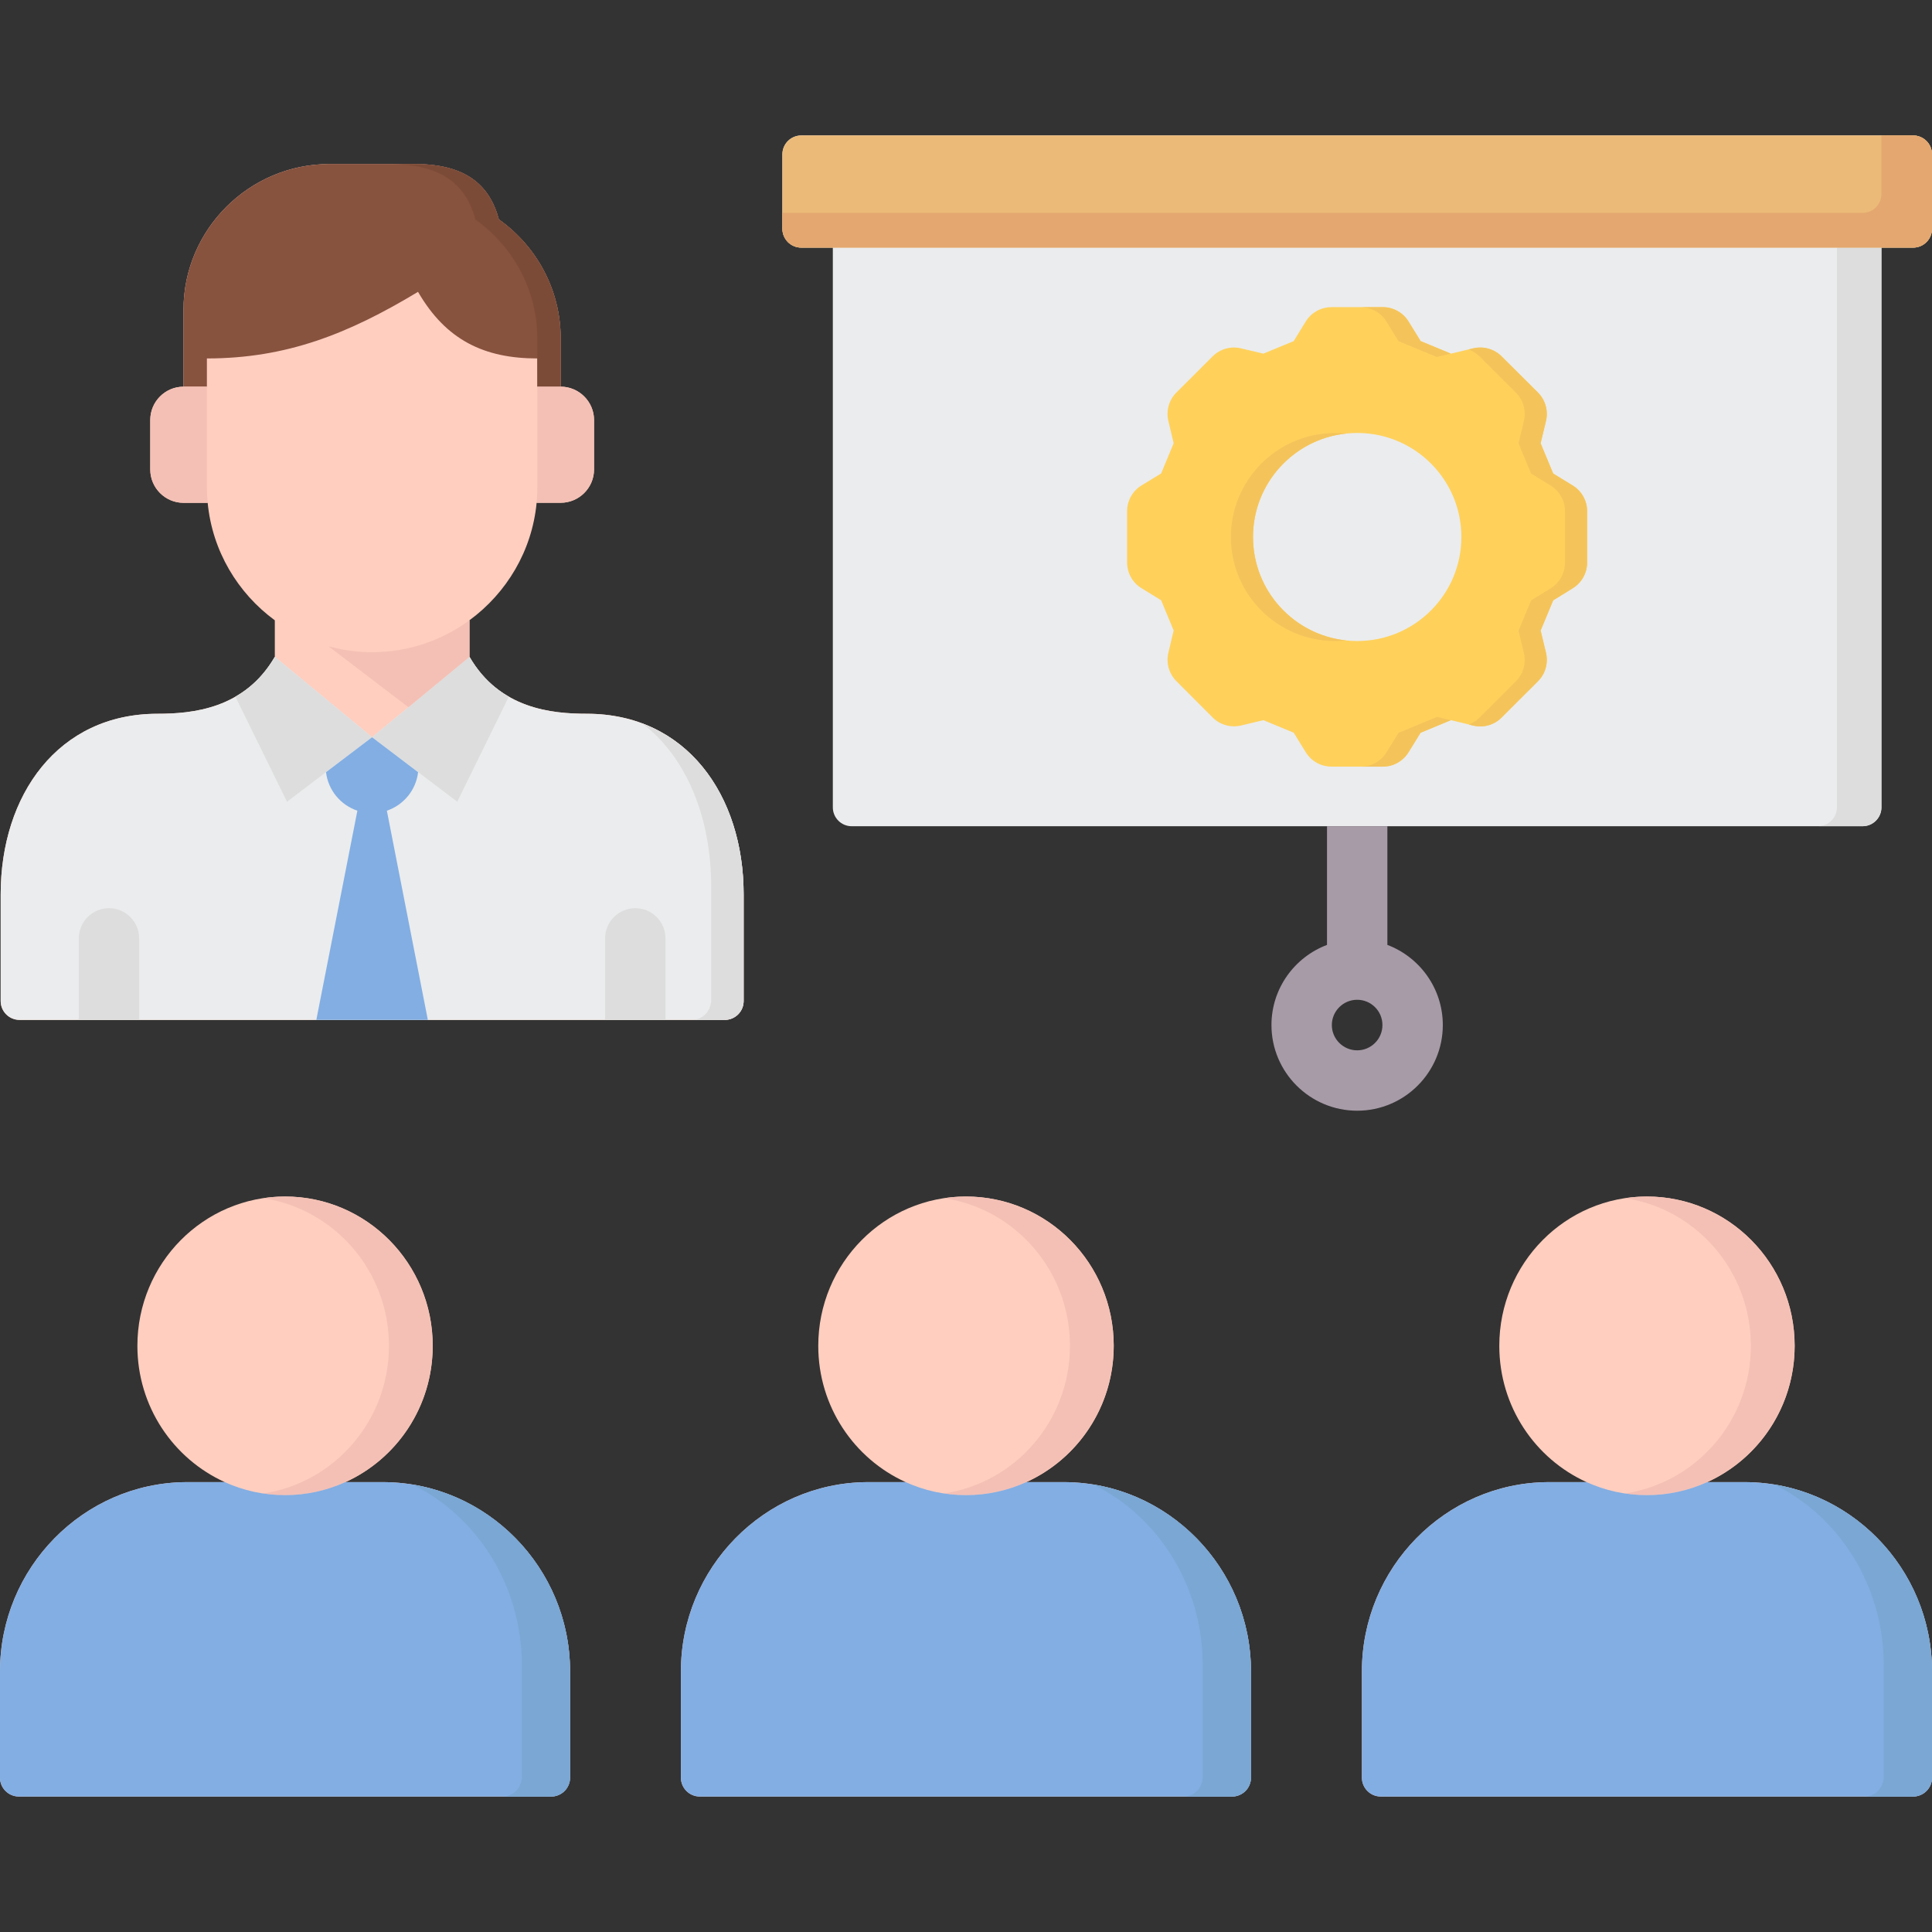
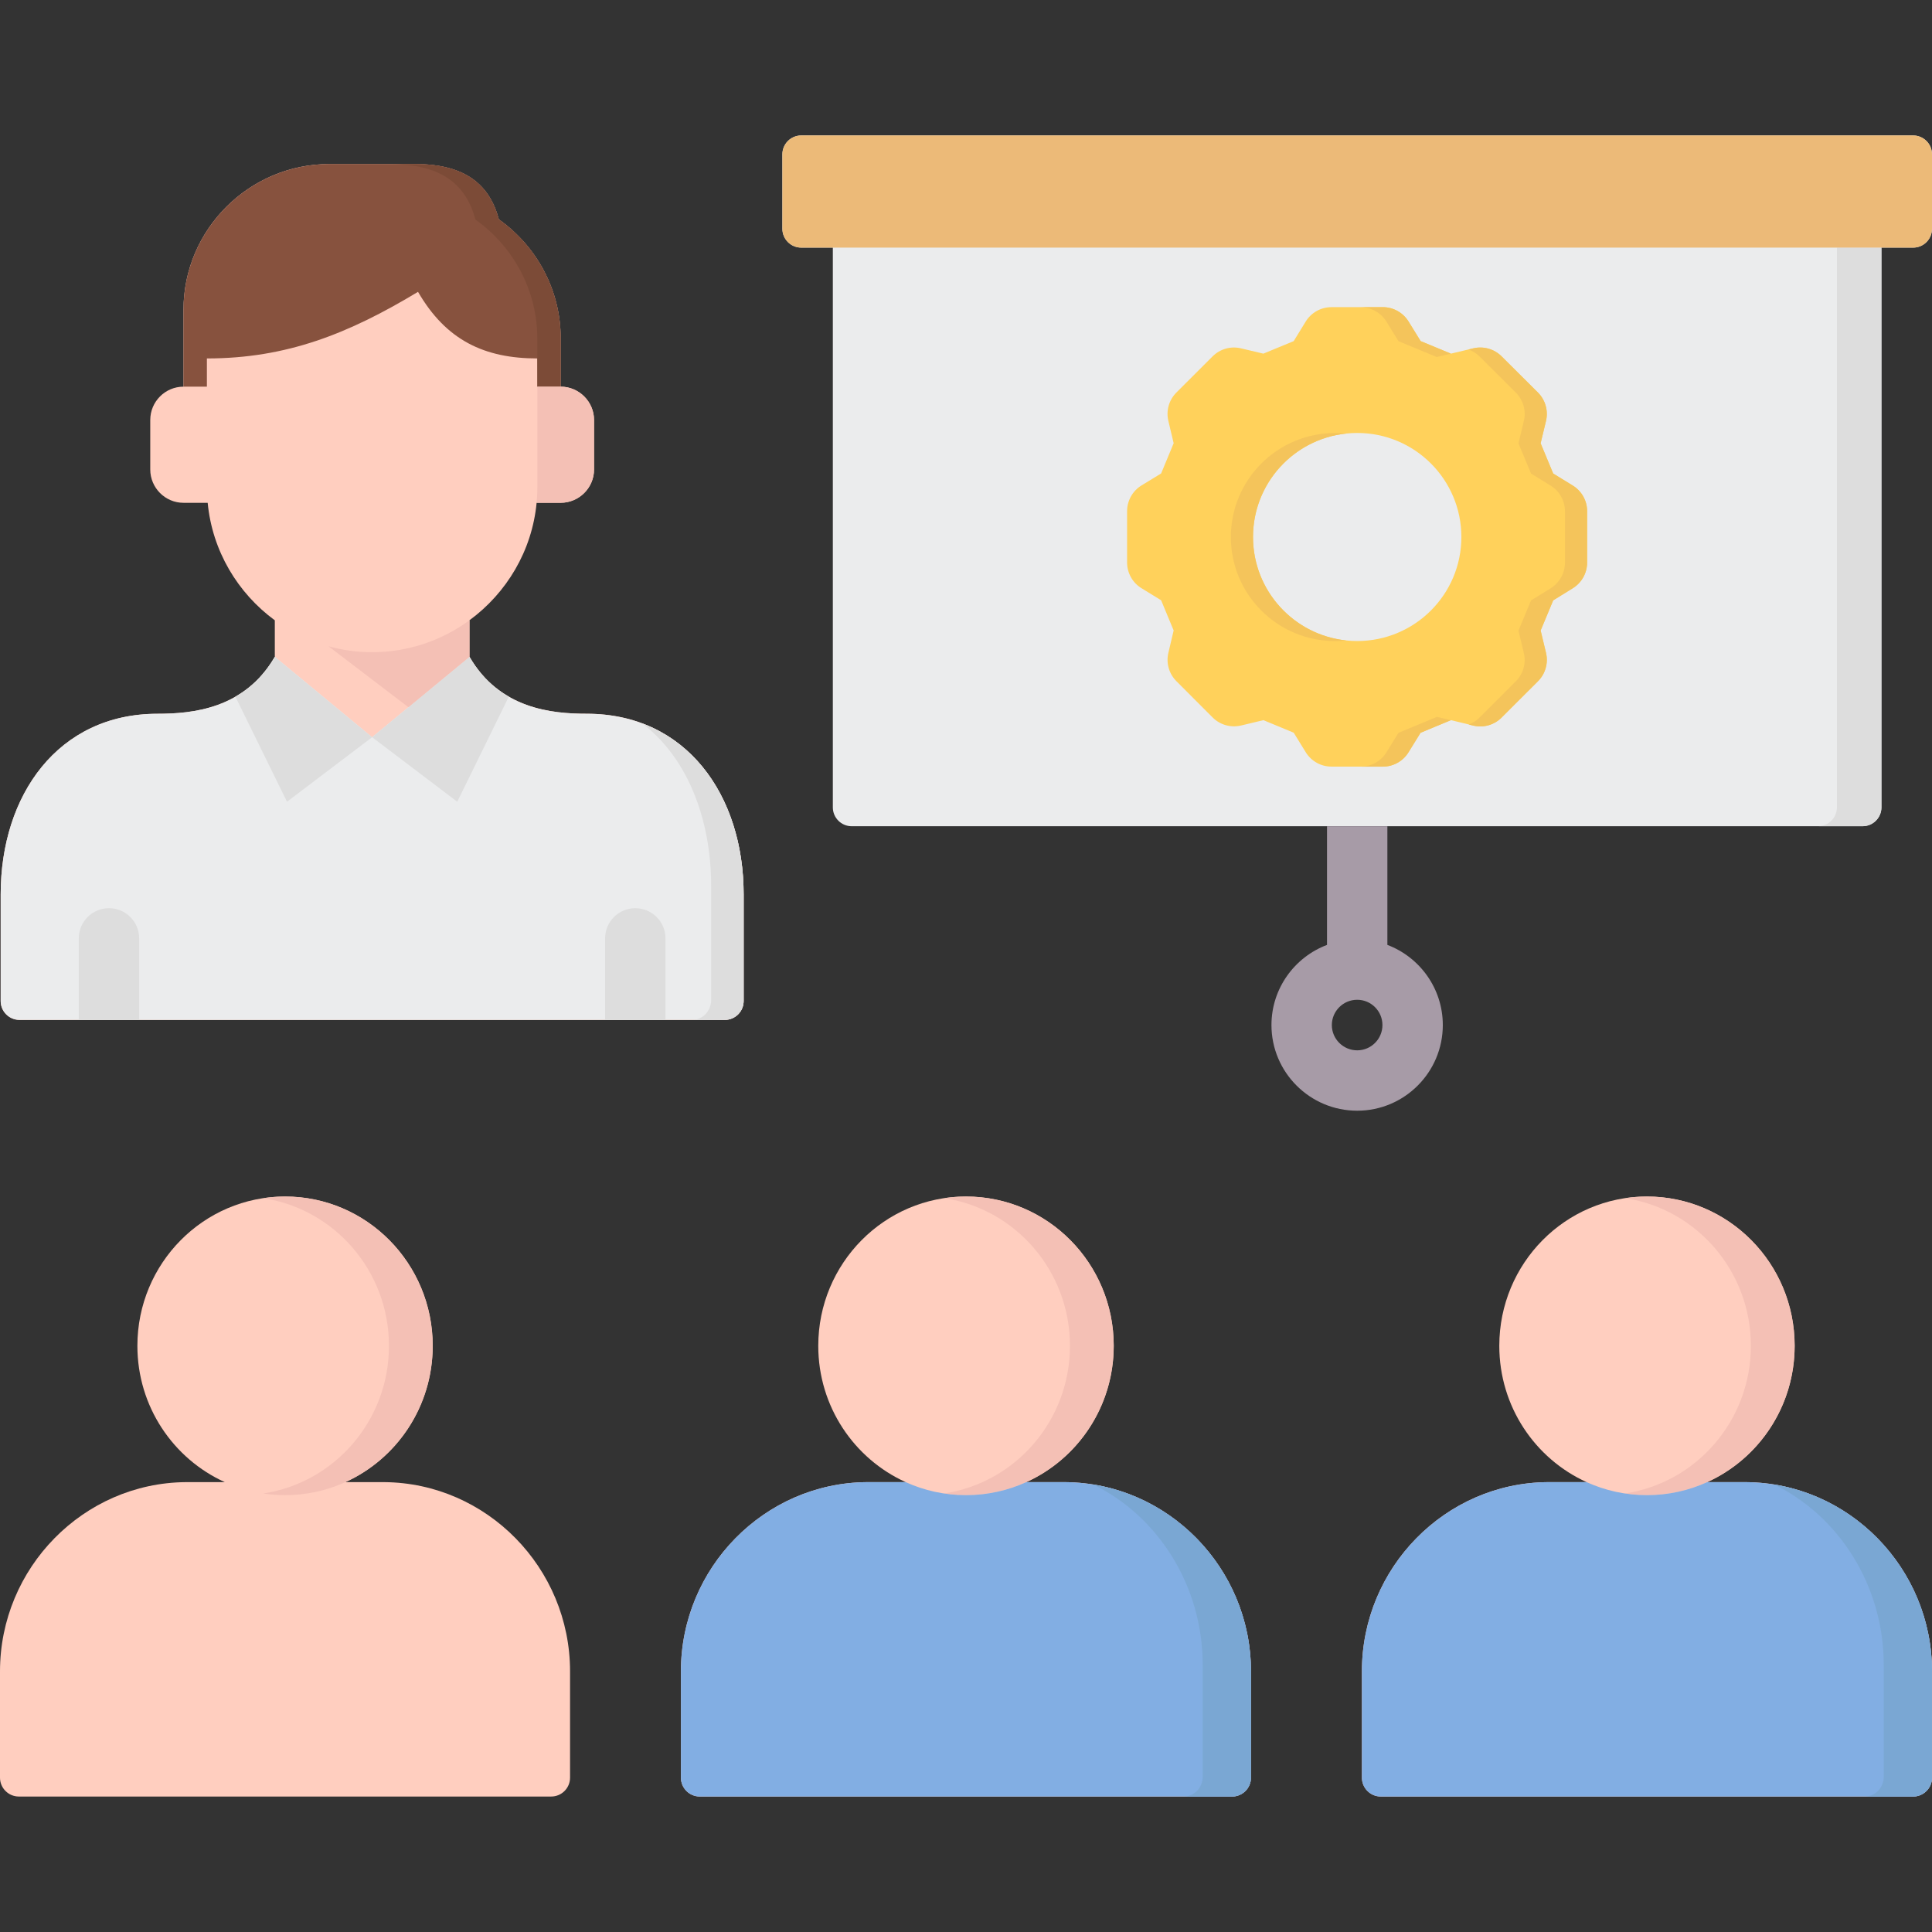
<svg xmlns="http://www.w3.org/2000/svg" id="Layer_1" height="512" viewBox="0 0 512 512" width="512">
  <rect x="0" y="0" width="512" height="512" fill="#333333" stroke="none" />
  <g>
    <path d="m507 35.9h-294.66c-2.76 0-5 2.24-5 5v19.72c0 2.76 2.24 5 5 5h8.37v148.34c0 2.76 2.24 5 5 5h267.89c2.76 0 5-2.24 5-5v-148.34h8.4c2.76 0 5-2.24 5-5v-19.72c0-2.76-2.24-5-5-5z" fill="#ebeced" />
    <g fill="#ffcebf">
      <path d="m282.33 392.78h-10.35c13.65-6.18 23.17-20.02 23.17-36.12 0-21.86-17.53-39.57-39.15-39.57s-39.15 17.71-39.15 39.57c0 16.1 9.52 29.94 23.17 36.12h-10.35c-27.1.23-49.22 22.71-49.22 50.15v28.17c0 2.76 2.24 5 5 5h141.07c2.76 0 5-2.24 5-5v-28.17c0-27.44-22.09-49.92-49.19-50.15z" />
      <path d="m101.86 392.78h-10.34c13.64-6.18 23.16-20.02 23.16-36.12 0-21.86-17.53-39.57-39.12-39.57-21.62 0-39.15 17.71-39.15 39.57 0 16.1 9.52 29.94 23.17 36.12h-10.36c-27.13.23-49.22 22.71-49.22 50.15v28.17c0 2.76 2.24 5 5 5h141.07c2.76 0 5-2.24 5-5v-28.17c0-27.44-22.09-49.92-49.21-50.15z" />
      <path d="m462.78 392.78h-10.35c13.65-6.18 23.17-20.02 23.17-36.12 0-21.86-17.53-39.57-39.15-39.57s-39.12 17.71-39.12 39.57c0 16.1 9.5 29.94 23.14 36.12h-10.36c-27.1.23-49.19 22.71-49.19 50.15v28.17c0 2.76 2.24 5 5 5h141.08c2.76 0 5-2.24 5-5v-28.17c0-27.44-22.12-49.92-49.22-50.15z" />
    </g>
    <path d="m155.49 189.15c-9.25 0-23.09-1.29-31.07-15.08v-9.7c9.83-7.21 16.58-18.39 17.79-31.13h6.38c4.86 0 8.84-3.97 8.84-8.83v-13.11c0-4.85-3.98-8.83-8.84-8.83v-12.8c0-12.98-6.5-24.52-16.39-31.53-2.43-9.09-8.75-14.67-22.27-14.67h-22.62c-21.27 0-38.68 17.36-38.68 38.6v20.4c-4.86 0-8.81 3.97-8.81 8.83v13.12c0 4.85 3.95 8.83 8.81 8.83h6.41c1.21 12.74 7.96 23.93 17.79 31.14v9.69c-7.99 13.79-21.86 15.08-31.1 15.08-26.33 0-41.55 21.54-41.55 47.87v28.26c0 2.76 2.24 5 5 5h186.89c2.76 0 5-2.24 5-5v-28.26c0-26.34-15.22-47.88-41.58-47.88z" fill="#ffcebf" />
    <path d="m486.81 65.62v148.29c0 2.74-2.16 4.96-4.86 5.04h11.65c2.76 0 5-2.24 5-5v-148.33z" fill="#ddd" />
    <path d="m212.34 35.9h294.66c2.76 0 5 2.24 5 5v19.72c0 2.76-2.24 5-5 5h-294.66c-2.76 0-5-2.24-5-5v-19.72c0-2.76 2.24-5 5-5z" fill="#ecba78" />
-     <path d="m507 35.9h-8.4v15.52c0 2.76-2.24 5-5 5h-286.26v4.2c0 2.76 2.24 5 5 5h294.66c2.76 0 5-2.24 5-5v-19.72c0-2.76-2.24-5-5-5z" fill="#e3a76f" />
    <path d="m367.67 250.41v-31.45h-16v31.45c-8.59 3.24-14.72 11.54-14.72 21.24 0 12.52 10.19 22.7 22.72 22.7 12.51 0 22.69-10.18 22.69-22.7 0-9.7-6.12-18-14.69-21.24zm-8 27.94c-3.7 0-6.72-3.01-6.72-6.7s3.01-6.7 6.72-6.7c3.69 0 6.69 3 6.69 6.7s-3 6.7-6.69 6.7z" fill="#a79ba7" />
    <path d="m256 317.09c-1.97 0-3.91.15-5.8.43 18.87 2.83 33.35 19.27 33.35 39.13 0 19.87-14.48 36.3-33.35 39.13 1.89.28 3.83.43 5.8.43 21.62 0 39.15-17.71 39.15-39.57s-17.53-39.55-39.15-39.55z" fill="#f4c0b5" />
    <path d="m75.55 317.09c-1.97 0-3.91.15-5.8.44 18.85 2.83 33.33 19.27 33.33 39.13 0 19.87-14.48 36.3-33.33 39.13 1.89.28 3.83.44 5.8.44 21.59 0 39.12-17.71 39.12-39.57s-17.53-39.57-39.12-39.57z" fill="#f4c0b5" />
    <path d="m436.45 317.09c-1.97 0-3.91.15-5.8.43 18.87 2.83 33.35 19.27 33.35 39.13s-14.48 36.3-33.35 39.13c1.89.28 3.83.43 5.8.43 21.62 0 39.15-17.71 39.15-39.57s-17.53-39.55-39.15-39.55z" fill="#f4c0b5" />
    <path d="m416.79 128.67-5.18-3.18-3.33-8.01 1.42-5.91c.65-2.71-.16-5.57-2.13-7.54l-9.64-9.6c-1.96-1.95-4.79-2.75-7.49-2.12l-5.94 1.41-8.02-3.32-3.21-5.2c-1.46-2.36-4.03-3.8-6.81-3.8h-13.62c-2.78 0-5.37 1.45-6.82 3.82l-3.18 5.18-8.04 3.32-5.95-1.41c-2.7-.64-5.53.17-7.49 2.12l-9.61 9.6c-1.96 1.96-2.77 4.8-2.13 7.5l1.41 5.93-3.32 8.01-5.19 3.17c-2.38 1.45-3.83 4.04-3.83 6.83v13.6c0 2.78 1.44 5.36 3.81 6.81l5.21 3.2 3.32 8-1.4 5.93c-.64 2.7.16 5.54 2.12 7.5l9.61 9.63c1.97 1.97 4.82 2.77 7.53 2.13l5.93-1.42 8.03 3.33 3.18 5.17c1.46 2.37 4.04 3.81 6.81 3.81h13.62c2.77 0 5.34-1.43 6.8-3.79l3.21-5.19 8.02-3.33 5.93 1.42c2.7.65 5.55-.15 7.52-2.12l9.64-9.63c1.97-1.97 2.78-4.82 2.13-7.53l-1.42-5.91 3.33-8 5.19-3.21c2.36-1.46 3.8-4.03 3.8-6.81v-13.6c0-2.75-1.45-5.33-3.82-6.79zm-57.12 41.21c-15.25 0-27.61-12.34-27.61-27.57s12.36-27.57 27.61-27.57 27.61 12.34 27.61 27.57-12.36 27.57-27.61 27.57z" fill="#ffd15b" />
    <g fill="#f4c45b">
      <path d="m360.6 81.42c2.78 0 5.35 1.44 6.81 3.8l3.21 5.2 10.13 4.19 3.76-.89-8.02-3.32-3.21-5.2c-1.46-2.36-4.03-3.8-6.81-3.8h-13.62c-.08 0-.15.01-.22.01h7.97z" />
      <path d="m416.79 128.67-5.18-3.18-3.33-8.01 1.42-5.91c.65-2.71-.16-5.57-2.13-7.54l-9.64-9.6c-1.96-1.95-4.79-2.75-7.49-2.12l-1.28.3c1.07.39 2.06 1 2.9 1.83l9.64 9.6c1.98 1.97 2.79 4.83 2.13 7.54l-1.42 5.91 3.33 8.01 5.18 3.18c2.37 1.46 3.81 4.04 3.81 6.82v13.6c0 2.77-1.44 5.35-3.8 6.81l-5.19 3.21-3.33 8 1.42 5.91c.65 2.71-.15 5.56-2.13 7.53l-9.64 9.63c-.82.82-1.8 1.42-2.85 1.82l1.2.29c2.7.65 5.55-.15 7.52-2.12l9.64-9.63c1.97-1.97 2.78-4.82 2.13-7.53l-1.42-5.91 3.33-8 5.19-3.21c2.36-1.46 3.8-4.03 3.8-6.81v-13.6c.01-2.78-1.44-5.36-3.81-6.82z" />
      <path d="m353.8 169.89c1.01 0 2.01-.06 2.99-.16-13.9-1.44-24.73-13.17-24.73-27.42 0-14.22 10.78-25.92 24.62-27.41-.95-.1-1.91-.15-2.88-.15-15.25 0-27.61 12.34-27.61 27.57s12.36 27.57 27.61 27.57z" />
      <path d="m380.79 189.98-10.18 4.23-3.21 5.19c-1.42 2.29-3.89 3.7-6.58 3.77h5.64c2.77 0 5.34-1.43 6.8-3.79l3.21-5.19 8.02-3.33z" />
    </g>
    <path d="m5.18 270.28c-2.76 0-5-2.24-5-5v-28.26c0-26.33 15.22-47.87 41.55-47.87 9.25 0 23.12-1.29 31.1-15.08l25.78 21.3 25.81-21.3c7.99 13.79 21.83 15.08 31.07 15.08 26.36 0 41.58 21.54 41.58 47.87v28.26c0 2.76-2.24 5-5 5z" fill="#ebeced" />
    <path d="m62.38 184.62c3.92-2.22 7.55-5.58 10.45-10.55l25.78 21.3 25.81-21.3c2.87 4.97 6.5 8.33 10.42 10.55l-13.66 27.85-22.56-17.1-22.56 17.1z" fill="#ddd" />
    <path d="m148.58 102.47v-12.8c0-12.98-6.5-24.52-16.39-31.53-2.43-9.09-8.75-14.67-22.27-14.67h-22.61c-21.27 0-38.68 17.36-38.68 38.6v20.4h6.2v-7.48c21.13 0 37.54-6.55 55.95-17.65 7.43 12.83 17.59 17.65 31.63 17.65v7.48z" fill="#87523e" />
    <path d="m132.2 58.14c-2.43-9.09-8.75-14.67-22.27-14.67h-22.62c-.71 0-1.42.02-2.12.06h18.54c13.52 0 19.84 5.58 22.27 14.67 9.89 7.01 16.39 18.56 16.39 31.53v5.26c.01 0 .02 7.48.02 7.48h6.17v-12.8c0-12.97-6.49-24.51-16.38-31.53z" fill="#7c4b37" />
-     <path d="m83.83 270.28h29.55l-10.86-55.44c4.42-1.49 7.72-5.44 8.28-10.2l-12.2-9.26-12.2 9.26c.56 4.76 3.86 8.71 8.31 10.2z" fill="#82aee3" />
    <g fill="#ddd">
      <path d="m36.88 270.28v-21.6c0-4.42-3.58-8-8-8s-8 3.58-8 8v21.6z" />
      <path d="m176.36 270.28v-21.6c0-4.42-3.58-8-8-8s-8 3.58-8 8v21.6z" />
    </g>
    <g fill="#f4c0b5">
-       <path d="m54.83 129.1v-26.62h-6.2c-4.86 0-8.81 3.97-8.81 8.83v13.12c0 4.85 3.95 8.83 8.81 8.83h6.41c-.13-1.38-.21-2.76-.21-4.16z" />
      <path d="m148.58 102.47h-6.17v26.62c0 1.4-.07 2.78-.2 4.15h6.38c4.86 0 8.84-3.97 8.84-8.83v-13.11c-.01-4.85-3.99-8.83-8.85-8.83z" />
    </g>
    <path d="m124.42 174.07v-9.7c-7.25 5.32-16.18 8.47-25.81 8.47-3.99 0-7.86-.55-11.55-1.57l21.18 16.15z" fill="#f4c0b5" />
    <path d="m170.2 191.71c11.8 8.97 18.27 25.03 18.27 43.25v30c0 2.93-2.24 5.31-5 5.31h8.6c2.76 0 5-2.24 5-5v-28.26c0-20.95-9.65-38.85-26.87-45.3z" fill="#ddd" />
    <path d="m282.33 392.78h-10.35c-4.88 2.21-10.29 3.45-15.98 3.45-5.7 0-11.1-1.24-15.98-3.45h-10.35c-27.1.23-49.22 22.71-49.22 50.15v28.17c0 2.76 2.24 5 5 5h141.07c2.76 0 5-2.24 5-5v-28.17c0-27.44-22.09-49.92-49.19-50.15z" fill="#82aee3" />
-     <path d="m101.86 392.78h-10.34c-4.88 2.21-10.28 3.45-15.97 3.45-5.7 0-11.1-1.24-15.98-3.45h-10.35c-27.13.23-49.22 22.71-49.22 50.15v28.17c0 2.76 2.24 5 5 5h141.07c2.76 0 5-2.24 5-5v-28.17c0-27.44-22.09-49.92-49.21-50.15z" fill="#82aee3" />
    <path d="m462.78 392.78h-10.35c-4.88 2.21-10.29 3.45-15.98 3.45-5.7 0-11.1-1.24-15.98-3.45h-10.36c-27.1.23-49.19 22.71-49.19 50.15v28.17c0 2.76 2.24 5 5 5h141.08c2.76 0 5-2.24 5-5v-28.17c0-27.44-22.12-49.92-49.22-50.15z" fill="#82aee3" />
    <path d="m289.74 393.41c17.06 8.35 28.99 26.69 28.99 47.85v29.58c0 2.9-2.24 5.25-5 5.25h12.79c2.76 0 5-2.24 5-5v-28.17c0-24.88-18.18-45.69-41.78-49.51z" fill="#7aa7d3" />
-     <path d="m109.29 393.41c17.07 8.35 29 26.69 29 47.85v29.58c0 2.9-2.24 5.25-5 5.25h12.79c2.76 0 5-2.24 5-5v-28.17c-.01-24.88-18.18-45.68-41.79-49.51z" fill="#7aa7d3" />
    <path d="m470.2 393.41c17.07 8.35 29.01 26.69 29.01 47.85v29.58c0 2.9-2.24 5.25-5 5.25h12.79c2.76 0 5-2.24 5-5v-28.17c0-24.88-18.2-45.68-41.8-49.51z" fill="#7aa7d3" />
  </g>
</svg>